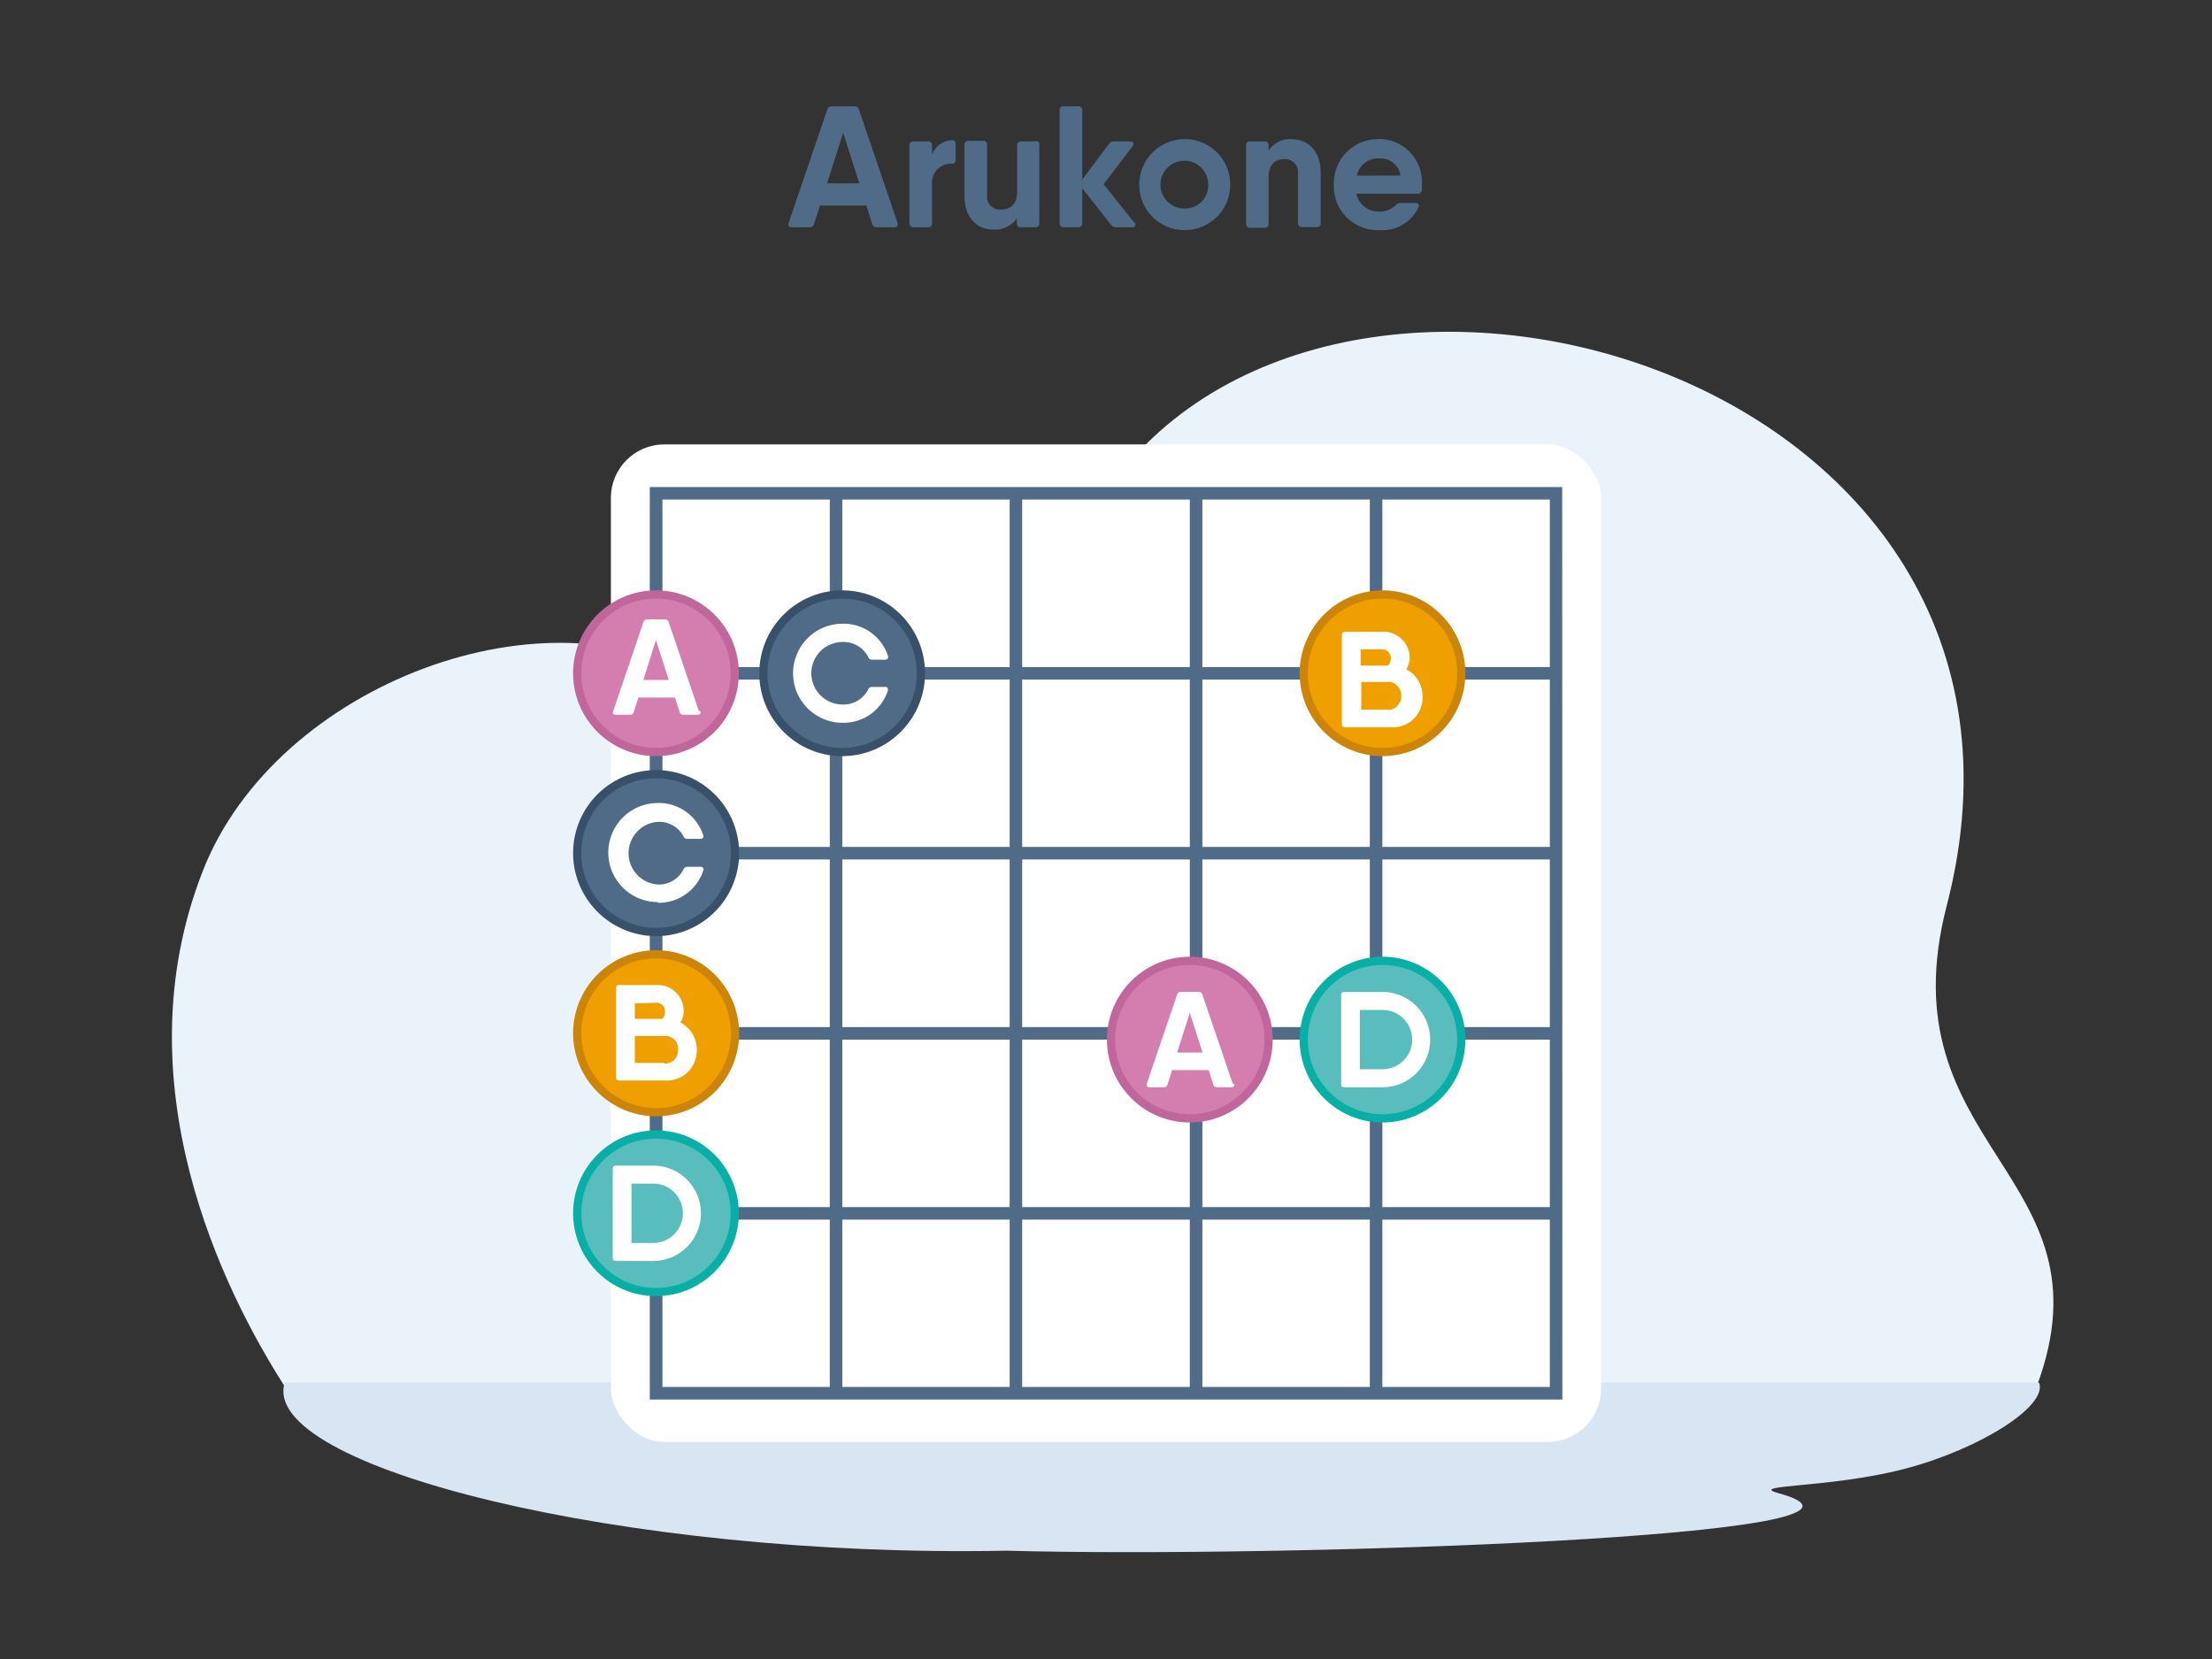
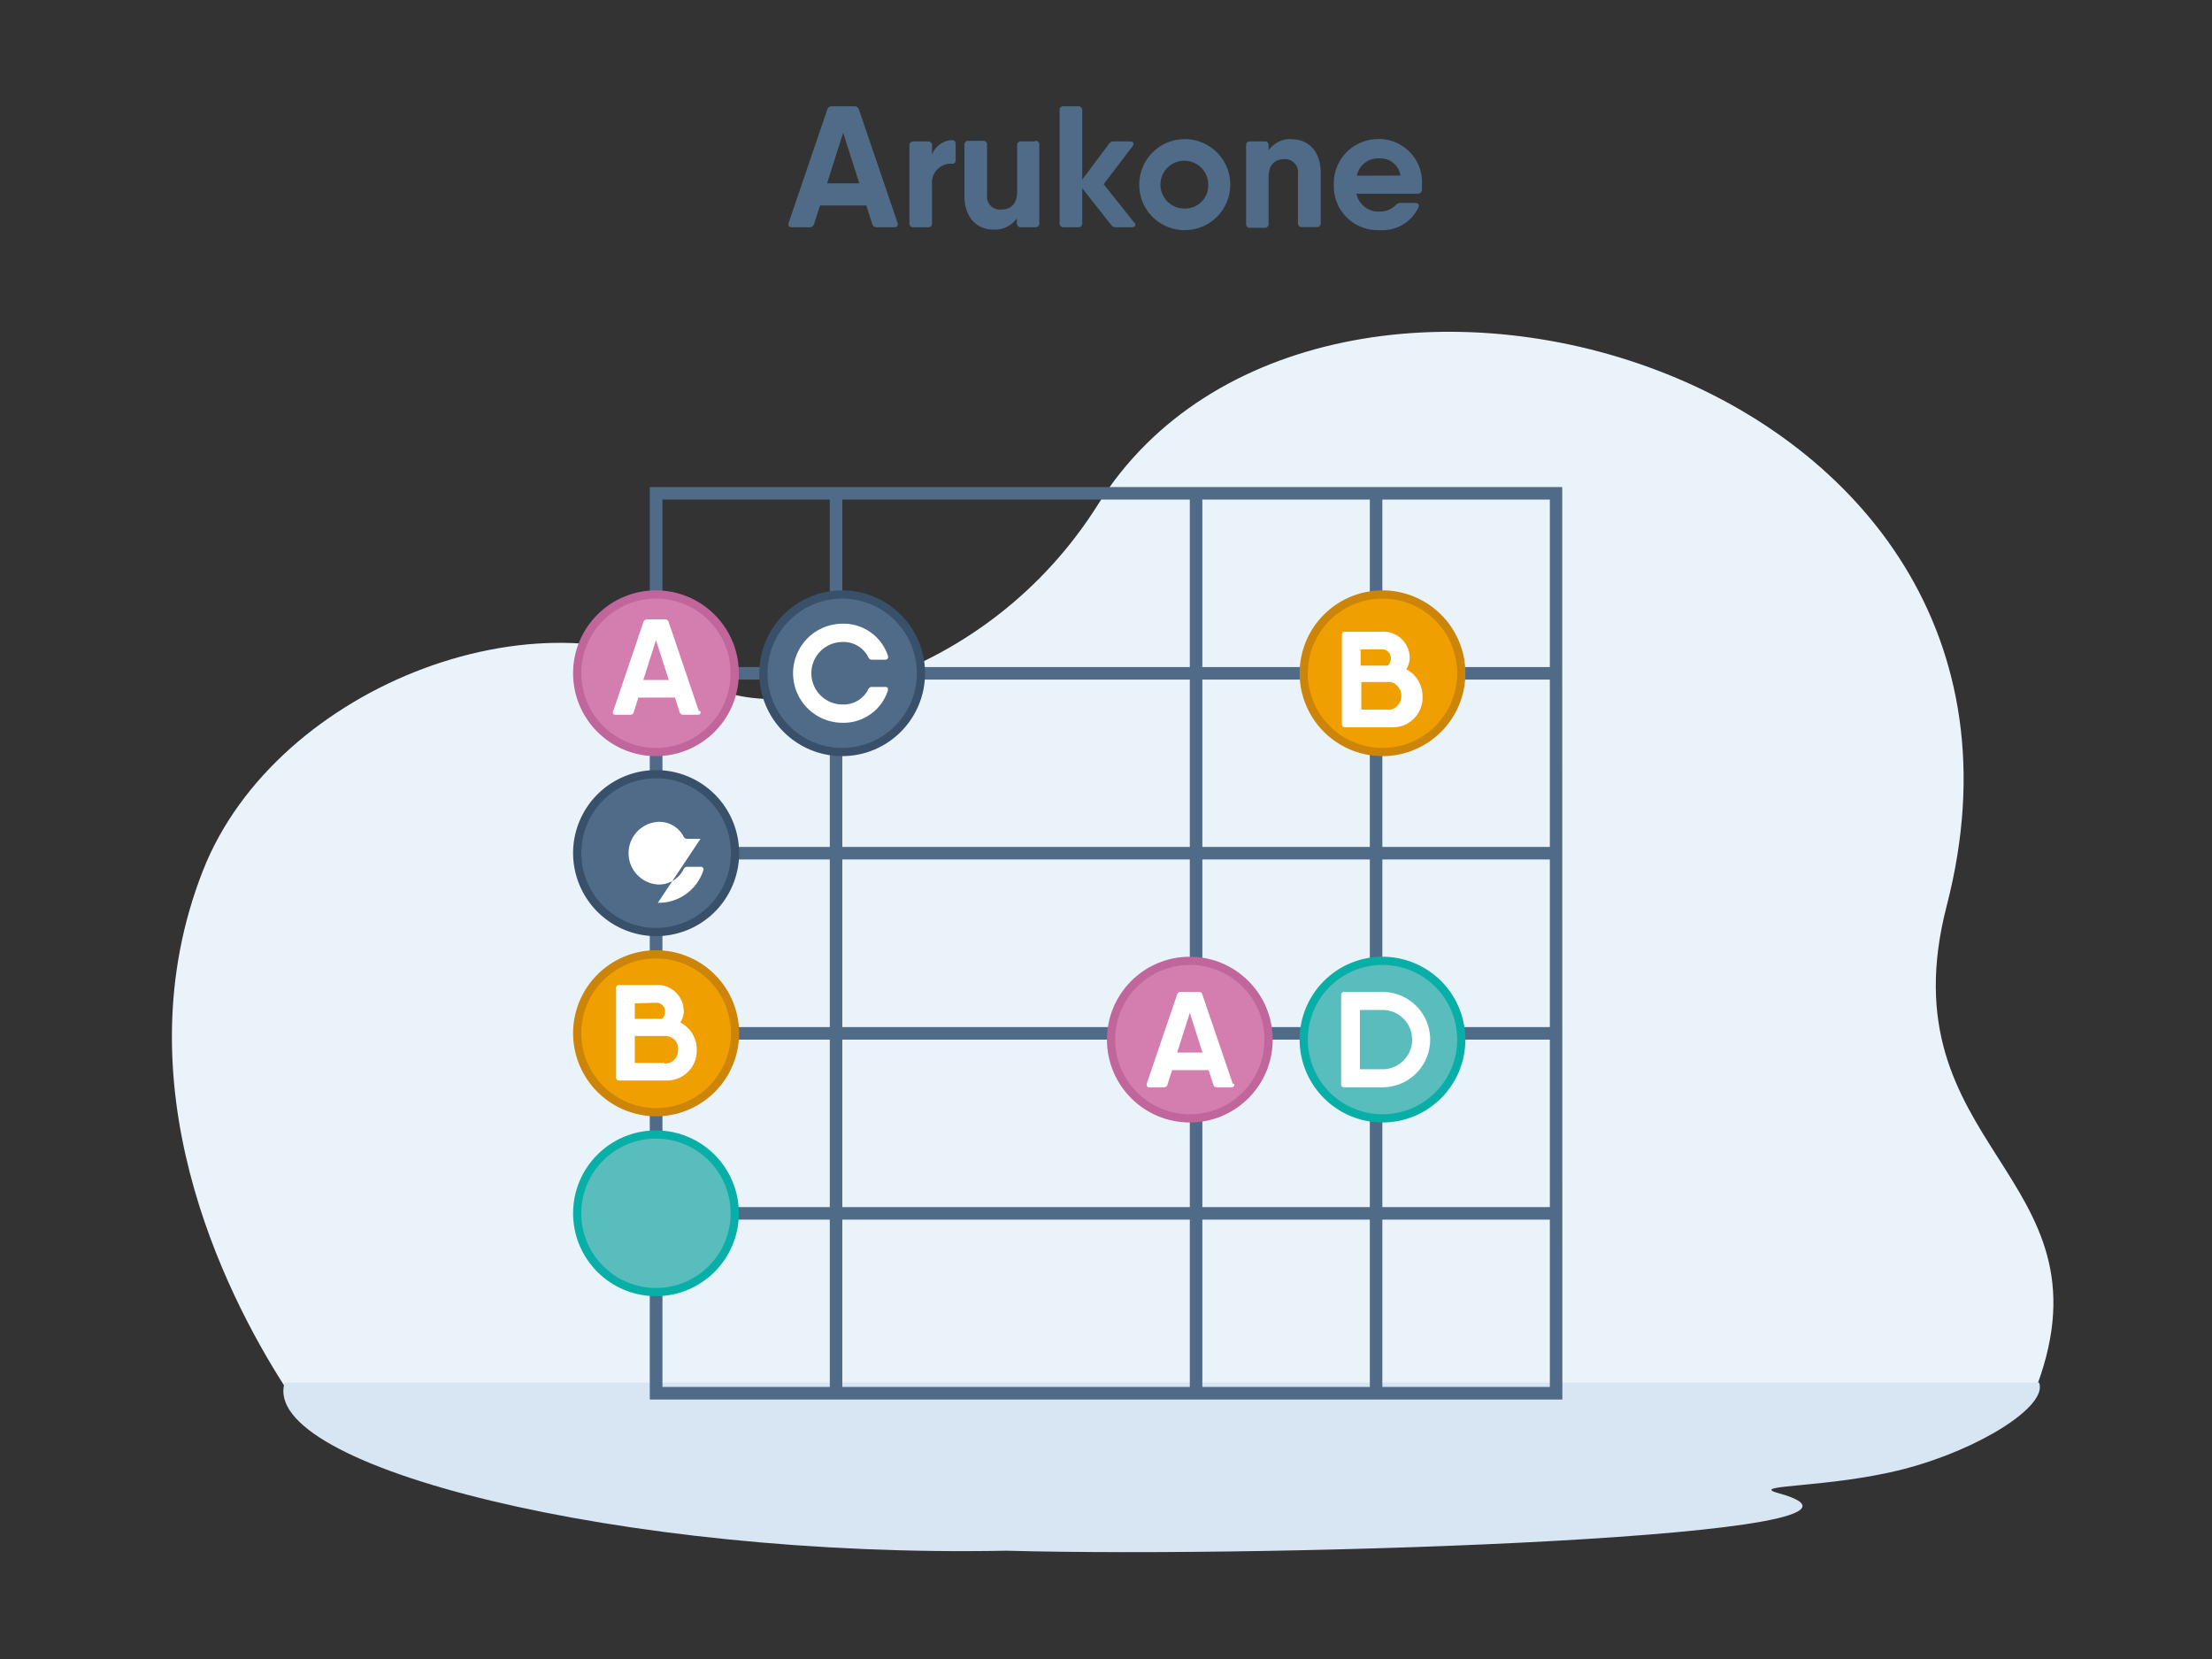
<svg xmlns="http://www.w3.org/2000/svg" viewBox="0 0 153.6 115.2">
  <rect x="0" y="0" width="153.6" height="115.2" fill="#333333" stroke="none" />
  <defs>
    <style>.cls-1{fill:#ebf3fa;}.cls-1,.cls-11,.cls-12,.cls-2,.cls-3,.cls-7,.cls-9{fill-rule:evenodd;}.cls-2{fill:#d8e5f2;}.cls-3,.cls-5,.cls-7,.cls-8{fill:#4f6b87;}.cls-12,.cls-4{fill:#fff;}.cls-6{fill:#d37eaf;stroke:#c0669a;}.cls-10,.cls-11,.cls-6,.cls-7,.cls-8,.cls-9{stroke-miterlimit:22.93;stroke-width:0.57px;}.cls-7,.cls-8{stroke:#385069;}.cls-9{fill:#efa000;stroke:#cc8508;}.cls-10,.cls-11{fill:#5abdbd;stroke:#08afa7;}</style>
  </defs>
  <g id="_1-6" data-name="1">
    <path class="cls-1" d="M19.73,96.21c-4.16-6.51-11.43-21-5.64-35.75,5.09-13,24.19-20.13,35-13,4.59,3,19.32.1,27.18-12.47,15.29-24.42,68.62-9.59,58.91,27.9-4.36,16.85,11.71,18.63,6.27,33.32Z" />
    <path class="cls-2" d="M19.77,96c-1.83,5.82,23.43,12.2,50.12,11.68,19,.52,64.57-1,53.59-4-2.19-.61,3.57-.33,8.76-1.68s10-4.37,9.35-6Z" />
    <path class="cls-3" d="M62.32,15.46,59.65,7.62a.32.32,0,0,0-.33-.24H57.77a.32.32,0,0,0-.33.24l-2.67,7.84c-.07.2,0,.32.24.32h1.2a.3.3,0,0,0,.32-.24l.41-1.27h3.22l.4,1.27a.31.31,0,0,0,.32.24h1.21c.2,0,.3-.12.23-.32Zm-4.89-2.73,1.12-3.51,1.12,3.51Zm8.64-3a1.58,1.58,0,0,0-1.35,1v-.62a.26.26,0,0,0-.28-.29h-1a.26.26,0,0,0-.29.29V15.5a.26.26,0,0,0,.29.28h1a.25.25,0,0,0,.28-.28V12.82a1.32,1.32,0,0,1,1.43-1.45c.14,0,.21-.1.21-.28V10c0-.18-.1-.3-.29-.27Zm5.84.09h-1a.25.25,0,0,0-.28.28v3.19c0,.91-.48,1.26-1.09,1.26a.9.9,0,0,1-1-1V10.06a.25.25,0,0,0-.28-.28h-1a.26.26,0,0,0-.29.28v3.55c0,1.47.84,2.33,2,2.33a1.84,1.84,0,0,0,1.64-.78v.33a.26.26,0,0,0,.28.29h1a.26.26,0,0,0,.28-.29V10.06a.25.25,0,0,0-.28-.28Zm6.86,5.65-2.13-2.68,2-2.63c.14-.19.06-.34-.17-.34H77.34A.37.37,0,0,0,77,10l-1.85,2.47V7.66a.26.26,0,0,0-.29-.28h-1a.25.25,0,0,0-.28.28v7.83a.26.26,0,0,0,.28.29h1a.26.26,0,0,0,.29-.29V13.07l2,2.54a.37.37,0,0,0,.34.17H78.6c.23,0,.31-.16.17-.35Zm3.51.51a3.16,3.16,0,1,0-3.17-3.16,3.14,3.14,0,0,0,3.17,3.16Zm0-1.5a1.66,1.66,0,1,1,1.62-1.66,1.6,1.6,0,0,1-1.62,1.66Zm7.45-4.82a1.84,1.84,0,0,0-1.64.78v-.34a.25.25,0,0,0-.28-.28h-1a.25.25,0,0,0-.28.28v5.43a.26.26,0,0,0,.28.29h1a.26.26,0,0,0,.28-.29V12.31c0-.91.48-1.26,1.09-1.26a.9.9,0,0,1,.95,1v3.43a.26.26,0,0,0,.29.29h1a.26.26,0,0,0,.29-.29V12c0-1.47-.84-2.33-2-2.33Zm6.07,0a3.07,3.07,0,0,0-3.18,3.16,3.05,3.05,0,0,0,3.21,3.16,2.75,2.75,0,0,0,2.66-1.57c.09-.18,0-.32-.23-.32h-1a.48.48,0,0,0-.35.16,1.5,1.5,0,0,1-1.1.44,1.56,1.56,0,0,1-1.62-1.24h4.24a.28.28,0,0,0,.31-.27c0-.12,0-.24,0-.36a3,3,0,0,0-3-3.17ZM94.22,12.2A1.5,1.5,0,0,1,95.79,11a1.4,1.4,0,0,1,1.46,1.19Z" />
-     <rect class="cls-4" x="42.42" y="30.86" width="68.76" height="69.27" rx="3.71" />
    <path class="cls-3" d="M46,96.31h61.62V34.69H46V96.31Zm62.49.87H45.12V33.82h63.36Z" />
    <rect class="cls-5" x="45.55" y="83.82" width="62.49" height="0.87" />
    <rect class="cls-5" x="45.55" y="71.32" width="62.49" height="0.87" />
    <rect class="cls-5" x="45.55" y="58.81" width="62.49" height="0.87" />
    <rect class="cls-5" x="45.55" y="46.32" width="62.49" height="0.87" />
    <rect class="cls-5" x="95.12" y="34.26" width="0.87" height="62.49" />
    <rect class="cls-5" x="82.62" y="34.26" width="0.87" height="62.49" />
-     <rect class="cls-5" x="70.11" y="34.26" width="0.87" height="62.49" />
    <rect class="cls-5" x="57.62" y="34.26" width="0.87" height="62.49" />
    <circle class="cls-6" cx="45.55" cy="46.75" r="5.47" />
    <path class="cls-7" d="M45.55,64.72a5.48,5.48,0,1,0-5.47-5.47A5.49,5.49,0,0,0,45.55,64.72Z" />
    <circle class="cls-8" cx="58.48" cy="46.75" r="5.47" />
    <path class="cls-9" d="M96,52.22a5.47,5.47,0,1,0-5.47-5.47A5.47,5.47,0,0,0,96,52.22Z" />
    <path class="cls-9" d="M45.55,77.23a5.48,5.48,0,1,0-5.47-5.47A5.49,5.49,0,0,0,45.55,77.23Z" />
    <circle class="cls-10" cx="45.55" cy="84.25" r="5.47" />
    <circle class="cls-6" cx="82.62" cy="72.19" r="5.47" />
    <path class="cls-11" d="M96,77.66a5.47,5.47,0,1,0-5.47-5.47A5.48,5.48,0,0,0,96,77.66Z" />
    <path class="cls-12" d="M48.53,49.38l-2.1-6.19a.26.26,0,0,0-.26-.18H44.94a.26.26,0,0,0-.26.18l-2.1,6.19c-.06.16,0,.25.18.25h1a.23.23,0,0,0,.25-.19l.32-1h2.54l.32,1a.25.25,0,0,0,.26.19h1c.16,0,.24-.09.18-.25Zm-3.86-2.16.88-2.77.89,2.77Z" />
    <path class="cls-12" d="M85.6,75.25l-2.11-6.19a.24.24,0,0,0-.26-.18H82a.25.25,0,0,0-.26.18l-2.11,6.19c0,.16,0,.25.19.25h1a.24.24,0,0,0,.25-.19l.32-1h2.54l.32,1a.24.24,0,0,0,.25.19h1c.16,0,.24-.09.19-.25Zm-3.86-2.16.88-2.76.88,2.76Z" />
    <path class="cls-12" d="M96,68.88H93.36a.2.2,0,0,0-.23.22v6.18a.2.2,0,0,0,.23.22H96a3.31,3.31,0,0,0,0-6.62Zm0,5.37H94.43V70.13H96a2.06,2.06,0,0,1,0,4.12Z" />
-     <path class="cls-12" d="M45.36,80.94H42.78a.2.2,0,0,0-.23.22v6.18a.2.2,0,0,0,.23.22h2.58a3.31,3.31,0,0,0,0-6.62Zm0,5.37H43.85V82.19h1.51a2.06,2.06,0,0,1,0,4.12Z" />
    <path class="cls-12" d="M47.24,71a1.45,1.45,0,0,0,.24-.81,1.82,1.82,0,0,0-1.95-1.79H43a.2.2,0,0,0-.22.23v6.17a.2.2,0,0,0,.22.23h3.29A2.06,2.06,0,0,0,48.38,73,2.11,2.11,0,0,0,47.24,71Zm-1.71-1.37a.6.6,0,0,1,.65.63.7.7,0,0,1-.2.49h-1.9V69.67Zm.6,4.18H44.08V71.94h2.06a.88.88,0,0,1,.94,1A.89.89,0,0,1,46.13,73.85Z" />
    <path class="cls-12" d="M97.65,46.47a1.54,1.54,0,0,0,.24-.81,1.83,1.83,0,0,0-2-1.79H93.4a.2.2,0,0,0-.22.23v6.17a.2.2,0,0,0,.22.23h3.29a2.05,2.05,0,0,0,2.09-2.11,2.12,2.12,0,0,0-1.13-1.92Zm-1.72-1.38a.61.61,0,0,1,.65.64.7.7,0,0,1-.2.49h-1.9V45.09Zm.6,4.19h-2V47.36h2.06a1,1,0,0,1,0,1.92Z" />
    <path class="cls-12" d="M58.51,50.19a3.23,3.23,0,0,0,3.15-2.26c0-.14,0-.23-.2-.23h-.92a.26.26,0,0,0-.25.17,1.91,1.91,0,0,1-1.78,1.05,2.17,2.17,0,0,1,0-4.34,1.91,1.91,0,0,1,1.78,1.05.27.27,0,0,0,.25.18h.92a.19.19,0,0,0,.2-.26,3.24,3.24,0,0,0-3.15-2.24,3.44,3.44,0,1,0,0,6.88Z" />
-     <path class="cls-12" d="M45.68,62.69a3.25,3.25,0,0,0,3.16-2.26.18.18,0,0,0-.2-.24h-.92a.27.27,0,0,0-.26.18,1.91,1.91,0,0,1-1.78,1.05,2.18,2.18,0,0,1,0-4.35,1.91,1.91,0,0,1,1.78,1,.27.27,0,0,0,.26.18h.92a.18.18,0,0,0,.19-.25,3.23,3.23,0,0,0-3.15-2.24,3.44,3.44,0,1,0,0,6.88Z" />
+     <path class="cls-12" d="M45.68,62.69a3.25,3.25,0,0,0,3.16-2.26.18.18,0,0,0-.2-.24h-.92a.27.27,0,0,0-.26.18,1.91,1.91,0,0,1-1.78,1.05,2.18,2.18,0,0,1,0-4.35,1.91,1.91,0,0,1,1.78,1,.27.27,0,0,0,.26.18h.92Z" />
  </g>
</svg>